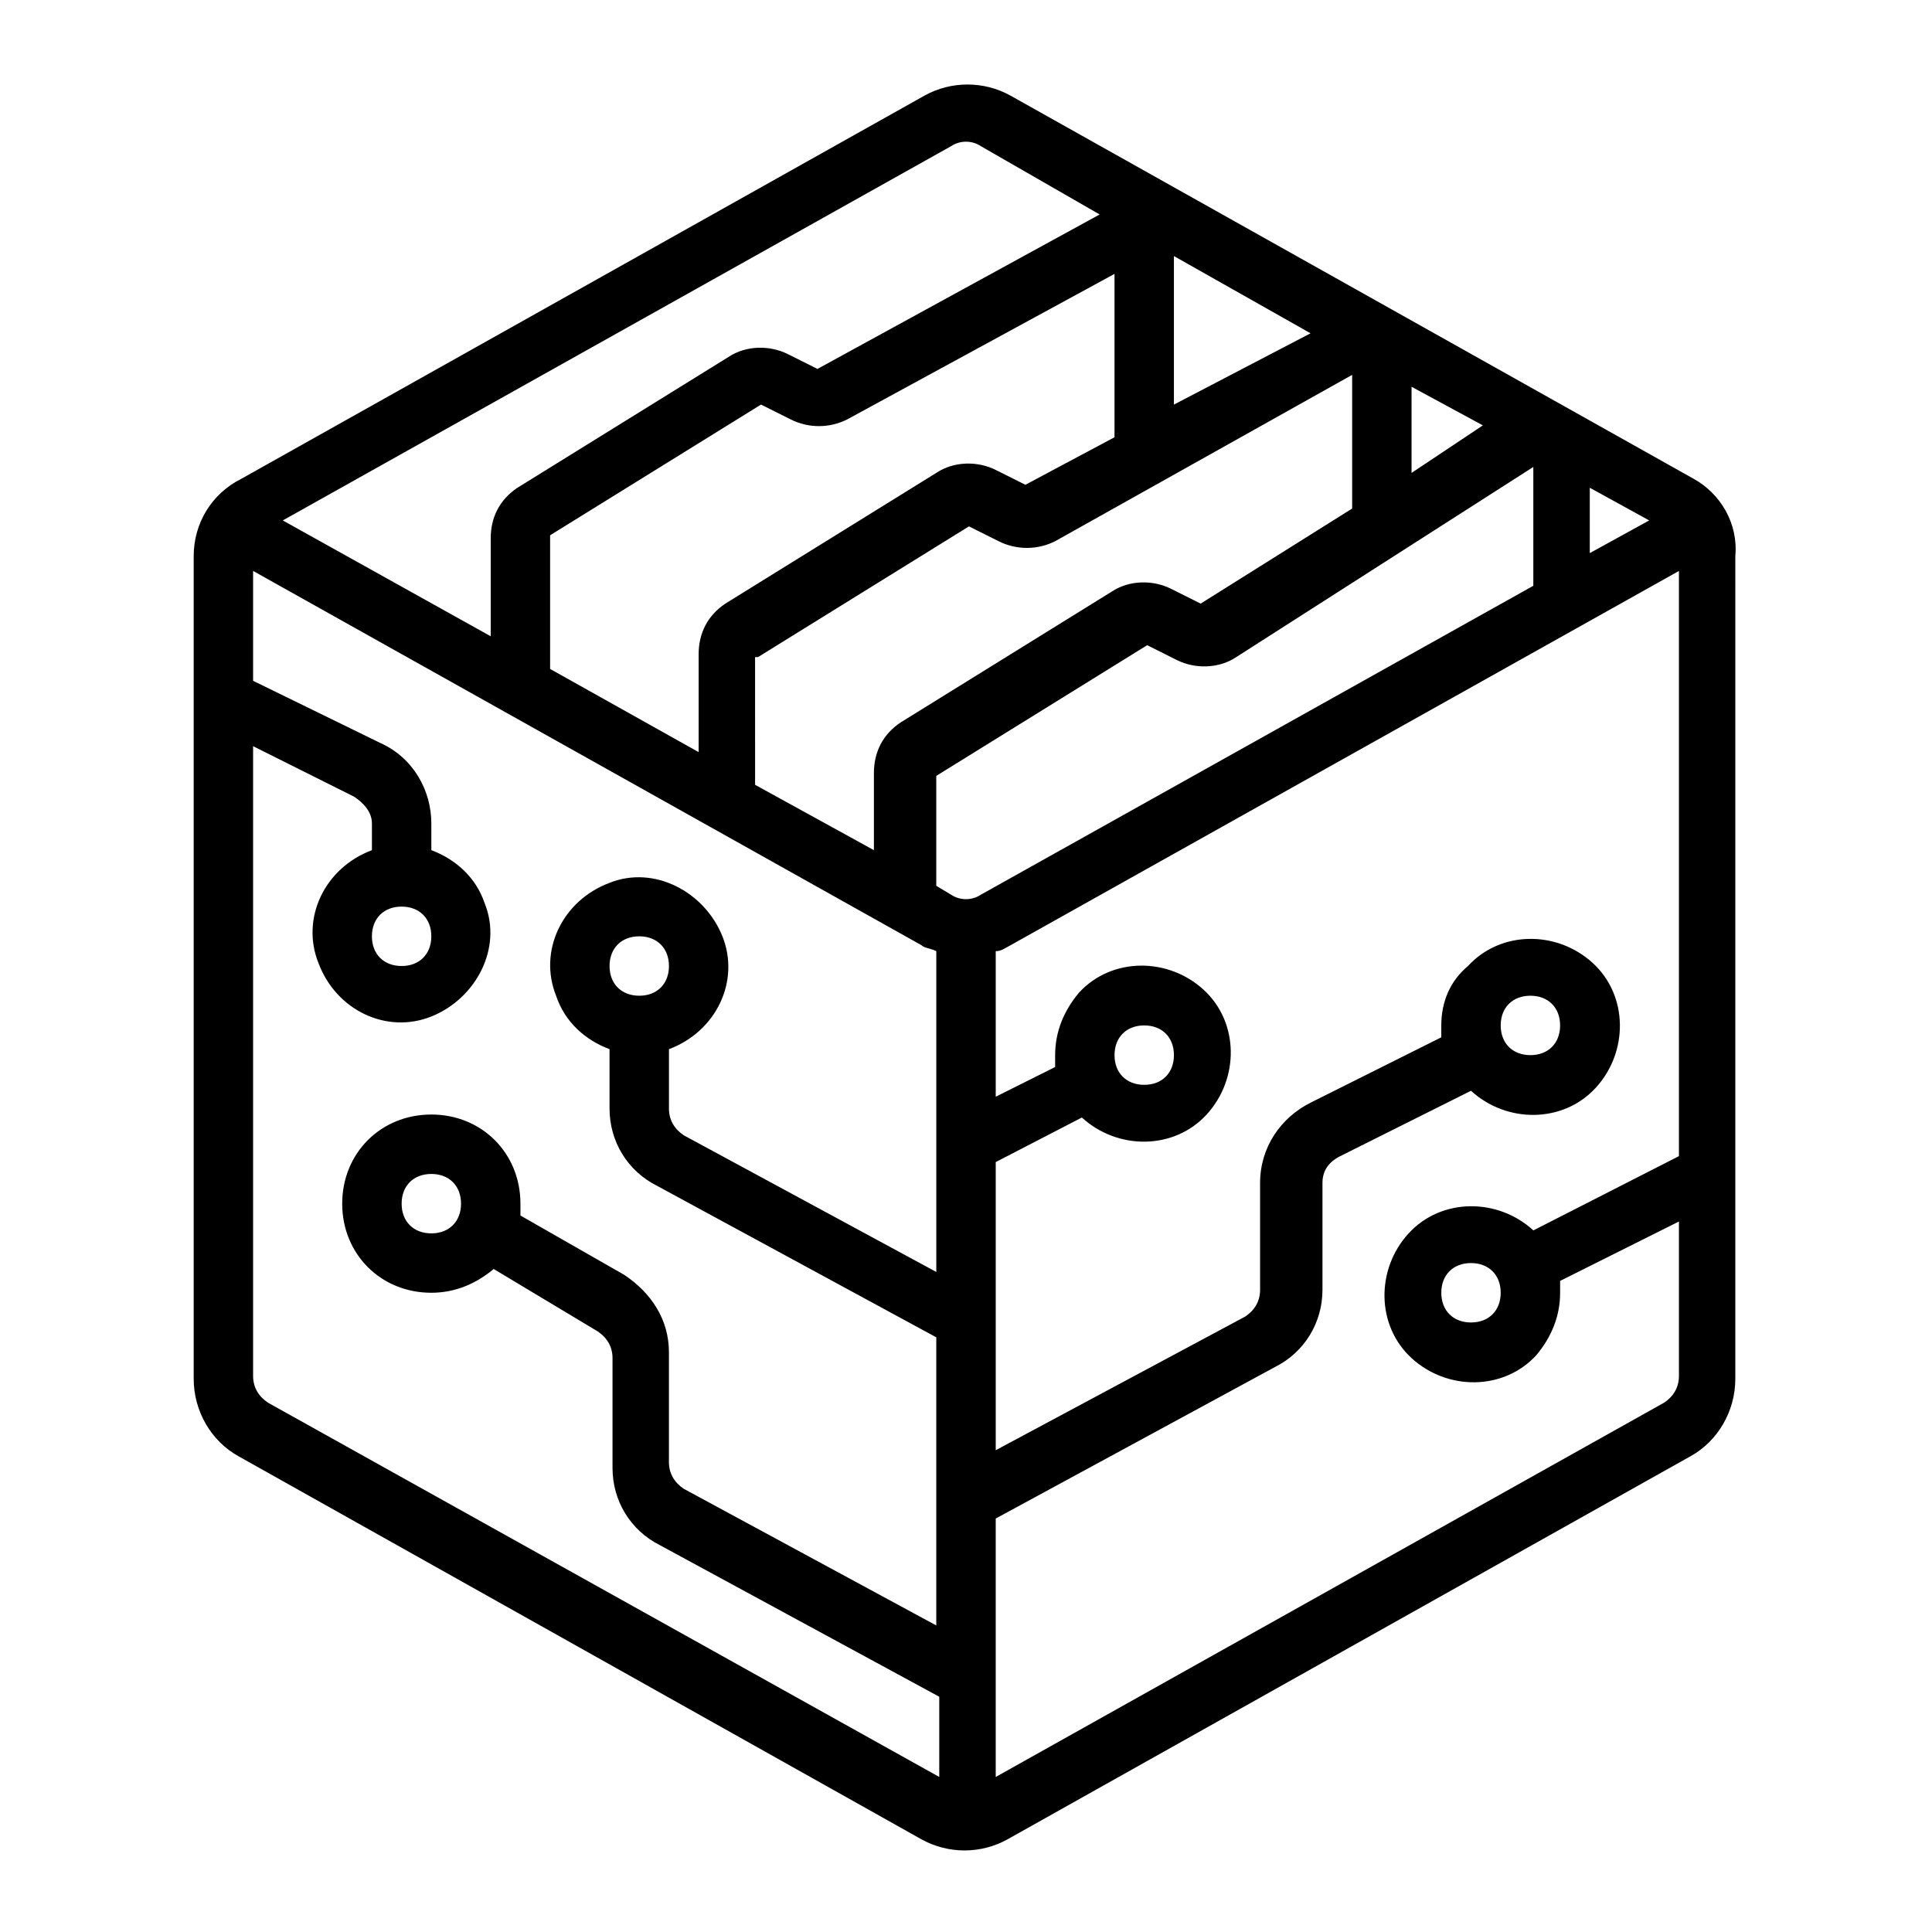
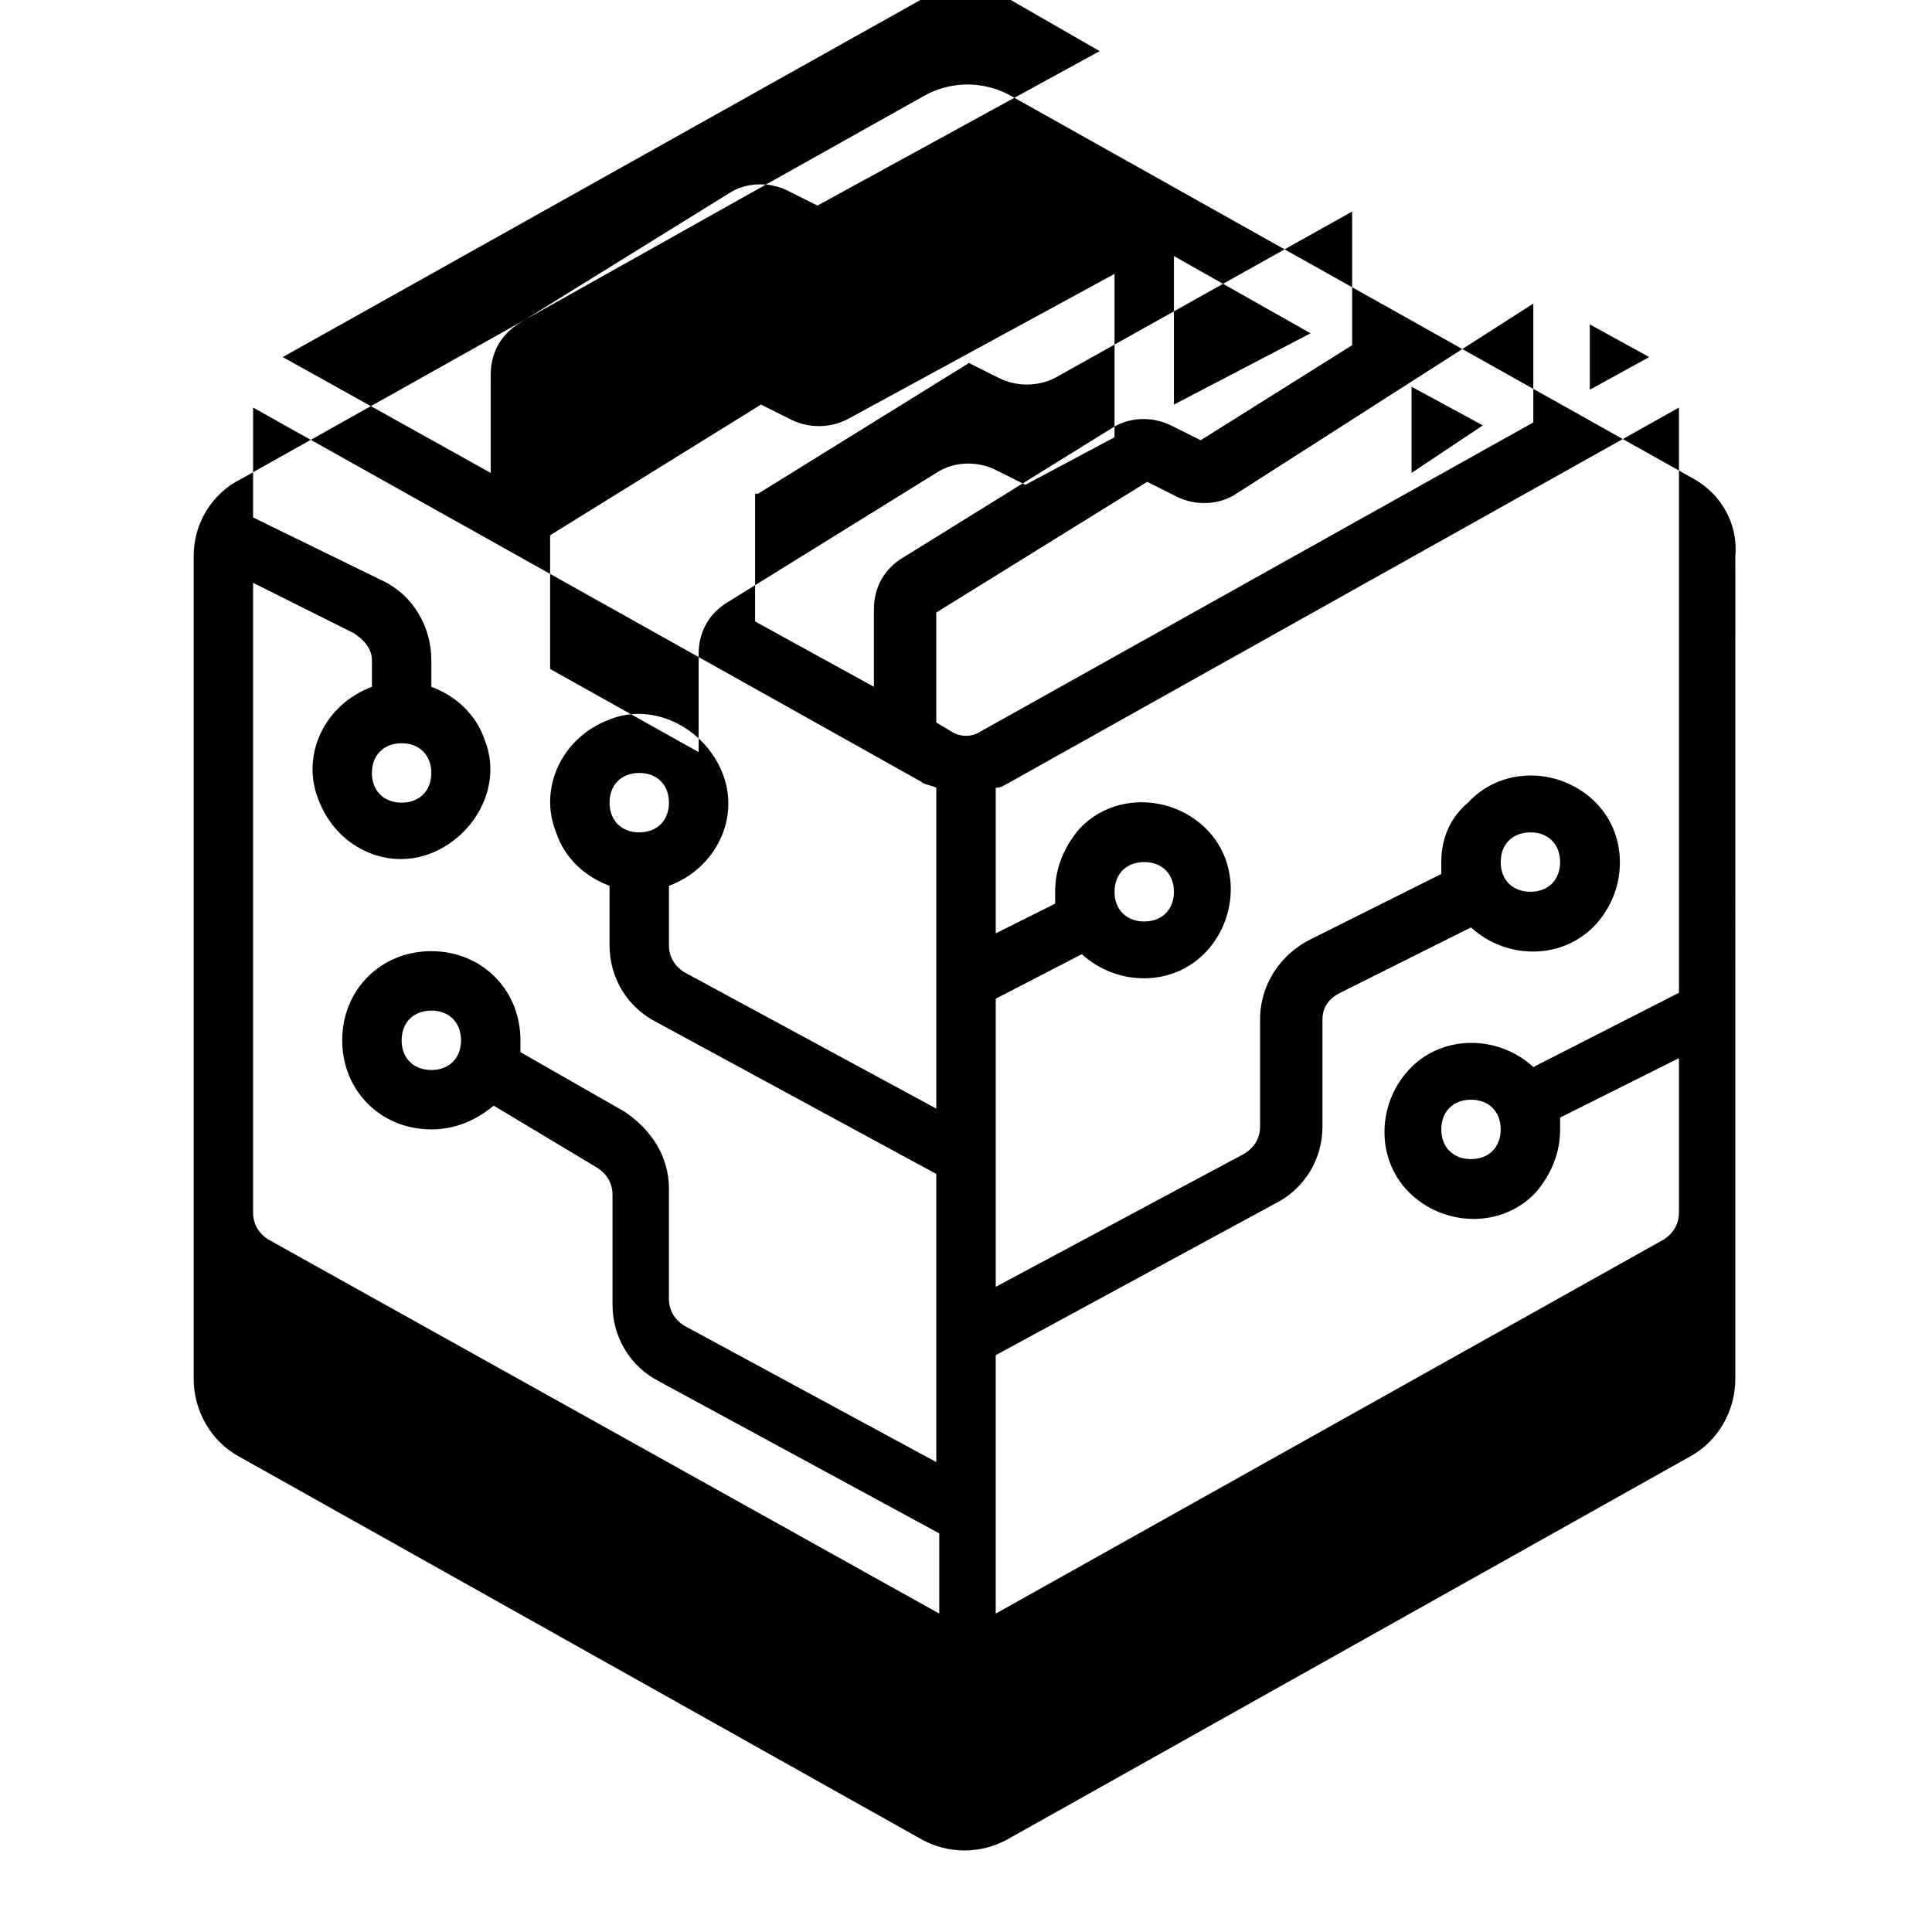
<svg xmlns="http://www.w3.org/2000/svg" fill="#000000" width="800px" height="800px" version="1.1" viewBox="144 144 512 512">
-   <path d="m592.86 270.9-181.05-101.55c-7.086-3.938-15.742-3.938-22.828 0l-181.05 101.55c-7.875 3.934-12.602 11.809-12.602 20.465v218.05c0 8.66 4.723 16.531 11.809 20.469l181.05 101.55c7.086 3.938 15.742 3.938 22.828 0l181.05-101.55c7.086-3.938 11.809-11.809 11.809-20.469l0.004-218.05c0.789-8.656-3.934-16.531-11.02-20.465zm-74.785-24.406 18.895 10.234-18.895 12.598zm-62.977-34.637 36.211 20.469-36.211 18.895zm-15.742 48.02-23.617 12.594-7.871-3.938c-4.723-2.363-11.02-2.363-15.742 0.789l-55.891 34.637c-4.723 3.148-7.086 7.871-7.086 13.383v25.977l-39.363-22.039v-35.426l55.891-34.637 7.871 3.938c4.723 2.363 10.234 2.363 14.957 0l70.852-38.57zm-94.465 58.254 55.891-34.637 7.871 3.938c4.723 2.363 10.234 2.363 14.957 0l78.723-44.086v35.426l-40.148 25.191-7.871-3.938c-4.723-2.363-11.02-2.363-15.742 0.789l-55.891 34.637c-4.723 3.148-7.086 7.871-7.086 13.383v20.469l-31.488-17.32-0.004-33.852zm59.039 62.977c-2.363 1.574-5.512 1.574-7.871 0l-3.938-2.363v-29.125l55.891-34.637 7.871 3.938c4.723 2.363 11.02 2.363 15.742-0.789l78.719-50.383v31.488zm161.38-107.85 15.742 8.66-15.742 8.66zm-169.25-90.527c2.363-1.574 5.512-1.574 7.871 0l31.488 18.105-74.785 40.934-7.871-3.938c-4.723-2.363-11.02-2.363-15.742 0.789l-55.891 34.637c-4.723 3.148-7.086 7.871-7.086 13.383v25.977l-55.105-30.699zm-181.05 332.99c-2.363-1.574-3.938-3.938-3.938-7.086v-166.89l26.766 13.383c2.363 1.574 4.723 3.938 4.723 7.086v7.086c-12.594 4.723-18.895 18.105-14.168 29.914 4.723 12.594 18.105 18.895 29.914 14.168 11.809-4.723 18.895-18.105 14.168-29.914-2.363-7.086-7.871-11.809-14.168-14.168v-7.086c0-8.66-4.723-17.32-13.383-21.254l-33.852-16.535v-29.125l177.12 99.188c0.789 0.789 2.363 0.789 3.938 1.574v85.02l-66.914-36.211c-2.363-1.574-3.938-3.938-3.938-7.086v-15.742c12.594-4.723 18.895-18.105 14.168-29.914-4.723-11.809-18.105-18.895-29.914-14.168-12.594 4.723-18.895 18.105-14.168 29.914 2.363 7.086 7.871 11.809 14.168 14.168v15.742c0 8.66 4.723 16.531 12.594 20.469l73.996 40.148v76.359l-66.914-36.211c-2.363-1.574-3.938-3.938-3.938-7.086v-29.125c0-8.66-4.723-15.742-11.809-20.469l-27.543-15.746v-3.148c0-13.383-10.234-23.617-23.617-23.617-13.383 0-23.617 10.234-23.617 23.617 0 13.383 10.234 23.617 23.617 23.617 6.297 0 11.809-2.363 16.531-6.297l27.551 16.531c2.363 1.574 3.938 3.938 3.938 7.086v29.125c0 8.66 4.723 16.531 12.594 20.469l73.996 40.148v21.254zm43.293-123.59c0 4.723-3.148 7.871-7.871 7.871-4.723 0-7.871-3.148-7.871-7.871s3.148-7.871 7.871-7.871c4.723 0 7.871 3.148 7.871 7.871zm47.234 7.875c0-4.723 3.148-7.871 7.871-7.871s7.871 3.148 7.871 7.871-3.148 7.871-7.871 7.871-7.871-3.148-7.871-7.871zm-39.359 62.977c0 4.723-3.148 7.871-7.871 7.871-4.723 0-7.871-3.148-7.871-7.871 0-4.723 3.148-7.871 7.871-7.871 4.719-0.004 7.871 3.144 7.871 7.871zm318.82 52.742-177.12 99.188v-68.488l73.996-40.148c7.871-3.938 12.594-11.809 12.594-20.469v-28.34c0-3.148 1.574-5.512 4.723-7.086l34.637-17.32c9.445 8.66 24.402 8.66 33.062-0.789 8.66-9.445 8.66-24.402-0.789-33.062-9.445-8.66-24.402-8.66-33.062 0.789-4.719 3.941-7.082 9.453-7.082 15.75v3.148l-34.637 17.32c-7.871 3.938-13.383 11.809-13.383 21.254v28.34c0 3.148-1.574 5.512-3.938 7.086l-66.121 35.422v-76.359l22.828-11.809c9.445 8.66 24.402 8.66 33.062-0.789 8.66-9.445 8.66-24.402-0.789-33.062-9.445-8.66-24.402-8.66-33.062 0.789-3.934 4.723-6.297 10.234-6.297 16.531v3.148l-15.742 7.871v-38.574c1.574 0 2.363-0.789 3.938-1.574l177.12-99.184v155.08l-38.574 19.68c-9.445-8.66-24.402-8.66-33.062 0.789-8.66 9.445-8.66 24.402 0.789 33.062 9.445 8.66 24.402 8.66 33.062-0.789 3.938-4.723 6.297-10.234 6.297-16.531v-3.148l31.488-15.742v40.934c0 3.148-1.574 5.512-3.934 7.086zm-43.297-99.977c0-4.723 3.148-7.871 7.871-7.871s7.871 3.148 7.871 7.871c0 4.723-3.148 7.871-7.871 7.871s-7.871-3.148-7.871-7.871zm-102.34 7.871c0-4.723 3.148-7.871 7.871-7.871 4.723 0 7.871 3.148 7.871 7.871 0 4.723-3.148 7.871-7.871 7.871-4.723 0.004-7.871-3.148-7.871-7.871zm102.34 62.977c0 4.723-3.148 7.871-7.871 7.871-4.723 0-7.871-3.148-7.871-7.871s3.148-7.871 7.871-7.871c4.723 0 7.871 3.148 7.871 7.871z" />
+   <path d="m592.86 270.9-181.05-101.55c-7.086-3.938-15.742-3.938-22.828 0l-181.05 101.55c-7.875 3.934-12.602 11.809-12.602 20.465v218.05c0 8.66 4.723 16.531 11.809 20.469l181.05 101.55c7.086 3.938 15.742 3.938 22.828 0l181.05-101.55c7.086-3.938 11.809-11.809 11.809-20.469l0.004-218.05c0.789-8.656-3.934-16.531-11.02-20.465zm-74.785-24.406 18.895 10.234-18.895 12.598zm-62.977-34.637 36.211 20.469-36.211 18.895zm-15.742 48.02-23.617 12.594-7.871-3.938c-4.723-2.363-11.02-2.363-15.742 0.789l-55.891 34.637c-4.723 3.148-7.086 7.871-7.086 13.383v25.977l-39.363-22.039v-35.426l55.891-34.637 7.871 3.938c4.723 2.363 10.234 2.363 14.957 0l70.852-38.57m-94.465 58.254 55.891-34.637 7.871 3.938c4.723 2.363 10.234 2.363 14.957 0l78.723-44.086v35.426l-40.148 25.191-7.871-3.938c-4.723-2.363-11.02-2.363-15.742 0.789l-55.891 34.637c-4.723 3.148-7.086 7.871-7.086 13.383v20.469l-31.488-17.32-0.004-33.852zm59.039 62.977c-2.363 1.574-5.512 1.574-7.871 0l-3.938-2.363v-29.125l55.891-34.637 7.871 3.938c4.723 2.363 11.02 2.363 15.742-0.789l78.719-50.383v31.488zm161.38-107.85 15.742 8.66-15.742 8.66zm-169.25-90.527c2.363-1.574 5.512-1.574 7.871 0l31.488 18.105-74.785 40.934-7.871-3.938c-4.723-2.363-11.02-2.363-15.742 0.789l-55.891 34.637c-4.723 3.148-7.086 7.871-7.086 13.383v25.977l-55.105-30.699zm-181.05 332.99c-2.363-1.574-3.938-3.938-3.938-7.086v-166.89l26.766 13.383c2.363 1.574 4.723 3.938 4.723 7.086v7.086c-12.594 4.723-18.895 18.105-14.168 29.914 4.723 12.594 18.105 18.895 29.914 14.168 11.809-4.723 18.895-18.105 14.168-29.914-2.363-7.086-7.871-11.809-14.168-14.168v-7.086c0-8.66-4.723-17.32-13.383-21.254l-33.852-16.535v-29.125l177.12 99.188c0.789 0.789 2.363 0.789 3.938 1.574v85.02l-66.914-36.211c-2.363-1.574-3.938-3.938-3.938-7.086v-15.742c12.594-4.723 18.895-18.105 14.168-29.914-4.723-11.809-18.105-18.895-29.914-14.168-12.594 4.723-18.895 18.105-14.168 29.914 2.363 7.086 7.871 11.809 14.168 14.168v15.742c0 8.66 4.723 16.531 12.594 20.469l73.996 40.148v76.359l-66.914-36.211c-2.363-1.574-3.938-3.938-3.938-7.086v-29.125c0-8.66-4.723-15.742-11.809-20.469l-27.543-15.746v-3.148c0-13.383-10.234-23.617-23.617-23.617-13.383 0-23.617 10.234-23.617 23.617 0 13.383 10.234 23.617 23.617 23.617 6.297 0 11.809-2.363 16.531-6.297l27.551 16.531c2.363 1.574 3.938 3.938 3.938 7.086v29.125c0 8.66 4.723 16.531 12.594 20.469l73.996 40.148v21.254zm43.293-123.59c0 4.723-3.148 7.871-7.871 7.871-4.723 0-7.871-3.148-7.871-7.871s3.148-7.871 7.871-7.871c4.723 0 7.871 3.148 7.871 7.871zm47.234 7.875c0-4.723 3.148-7.871 7.871-7.871s7.871 3.148 7.871 7.871-3.148 7.871-7.871 7.871-7.871-3.148-7.871-7.871zm-39.359 62.977c0 4.723-3.148 7.871-7.871 7.871-4.723 0-7.871-3.148-7.871-7.871 0-4.723 3.148-7.871 7.871-7.871 4.719-0.004 7.871 3.144 7.871 7.871zm318.82 52.742-177.12 99.188v-68.488l73.996-40.148c7.871-3.938 12.594-11.809 12.594-20.469v-28.34c0-3.148 1.574-5.512 4.723-7.086l34.637-17.32c9.445 8.66 24.402 8.66 33.062-0.789 8.66-9.445 8.66-24.402-0.789-33.062-9.445-8.66-24.402-8.66-33.062 0.789-4.719 3.941-7.082 9.453-7.082 15.75v3.148l-34.637 17.32c-7.871 3.938-13.383 11.809-13.383 21.254v28.34c0 3.148-1.574 5.512-3.938 7.086l-66.121 35.422v-76.359l22.828-11.809c9.445 8.66 24.402 8.66 33.062-0.789 8.66-9.445 8.66-24.402-0.789-33.062-9.445-8.66-24.402-8.66-33.062 0.789-3.934 4.723-6.297 10.234-6.297 16.531v3.148l-15.742 7.871v-38.574c1.574 0 2.363-0.789 3.938-1.574l177.12-99.184v155.08l-38.574 19.68c-9.445-8.66-24.402-8.66-33.062 0.789-8.66 9.445-8.66 24.402 0.789 33.062 9.445 8.66 24.402 8.66 33.062-0.789 3.938-4.723 6.297-10.234 6.297-16.531v-3.148l31.488-15.742v40.934c0 3.148-1.574 5.512-3.934 7.086zm-43.297-99.977c0-4.723 3.148-7.871 7.871-7.871s7.871 3.148 7.871 7.871c0 4.723-3.148 7.871-7.871 7.871s-7.871-3.148-7.871-7.871zm-102.34 7.871c0-4.723 3.148-7.871 7.871-7.871 4.723 0 7.871 3.148 7.871 7.871 0 4.723-3.148 7.871-7.871 7.871-4.723 0.004-7.871-3.148-7.871-7.871zm102.34 62.977c0 4.723-3.148 7.871-7.871 7.871-4.723 0-7.871-3.148-7.871-7.871s3.148-7.871 7.871-7.871c4.723 0 7.871 3.148 7.871 7.871z" />
</svg>